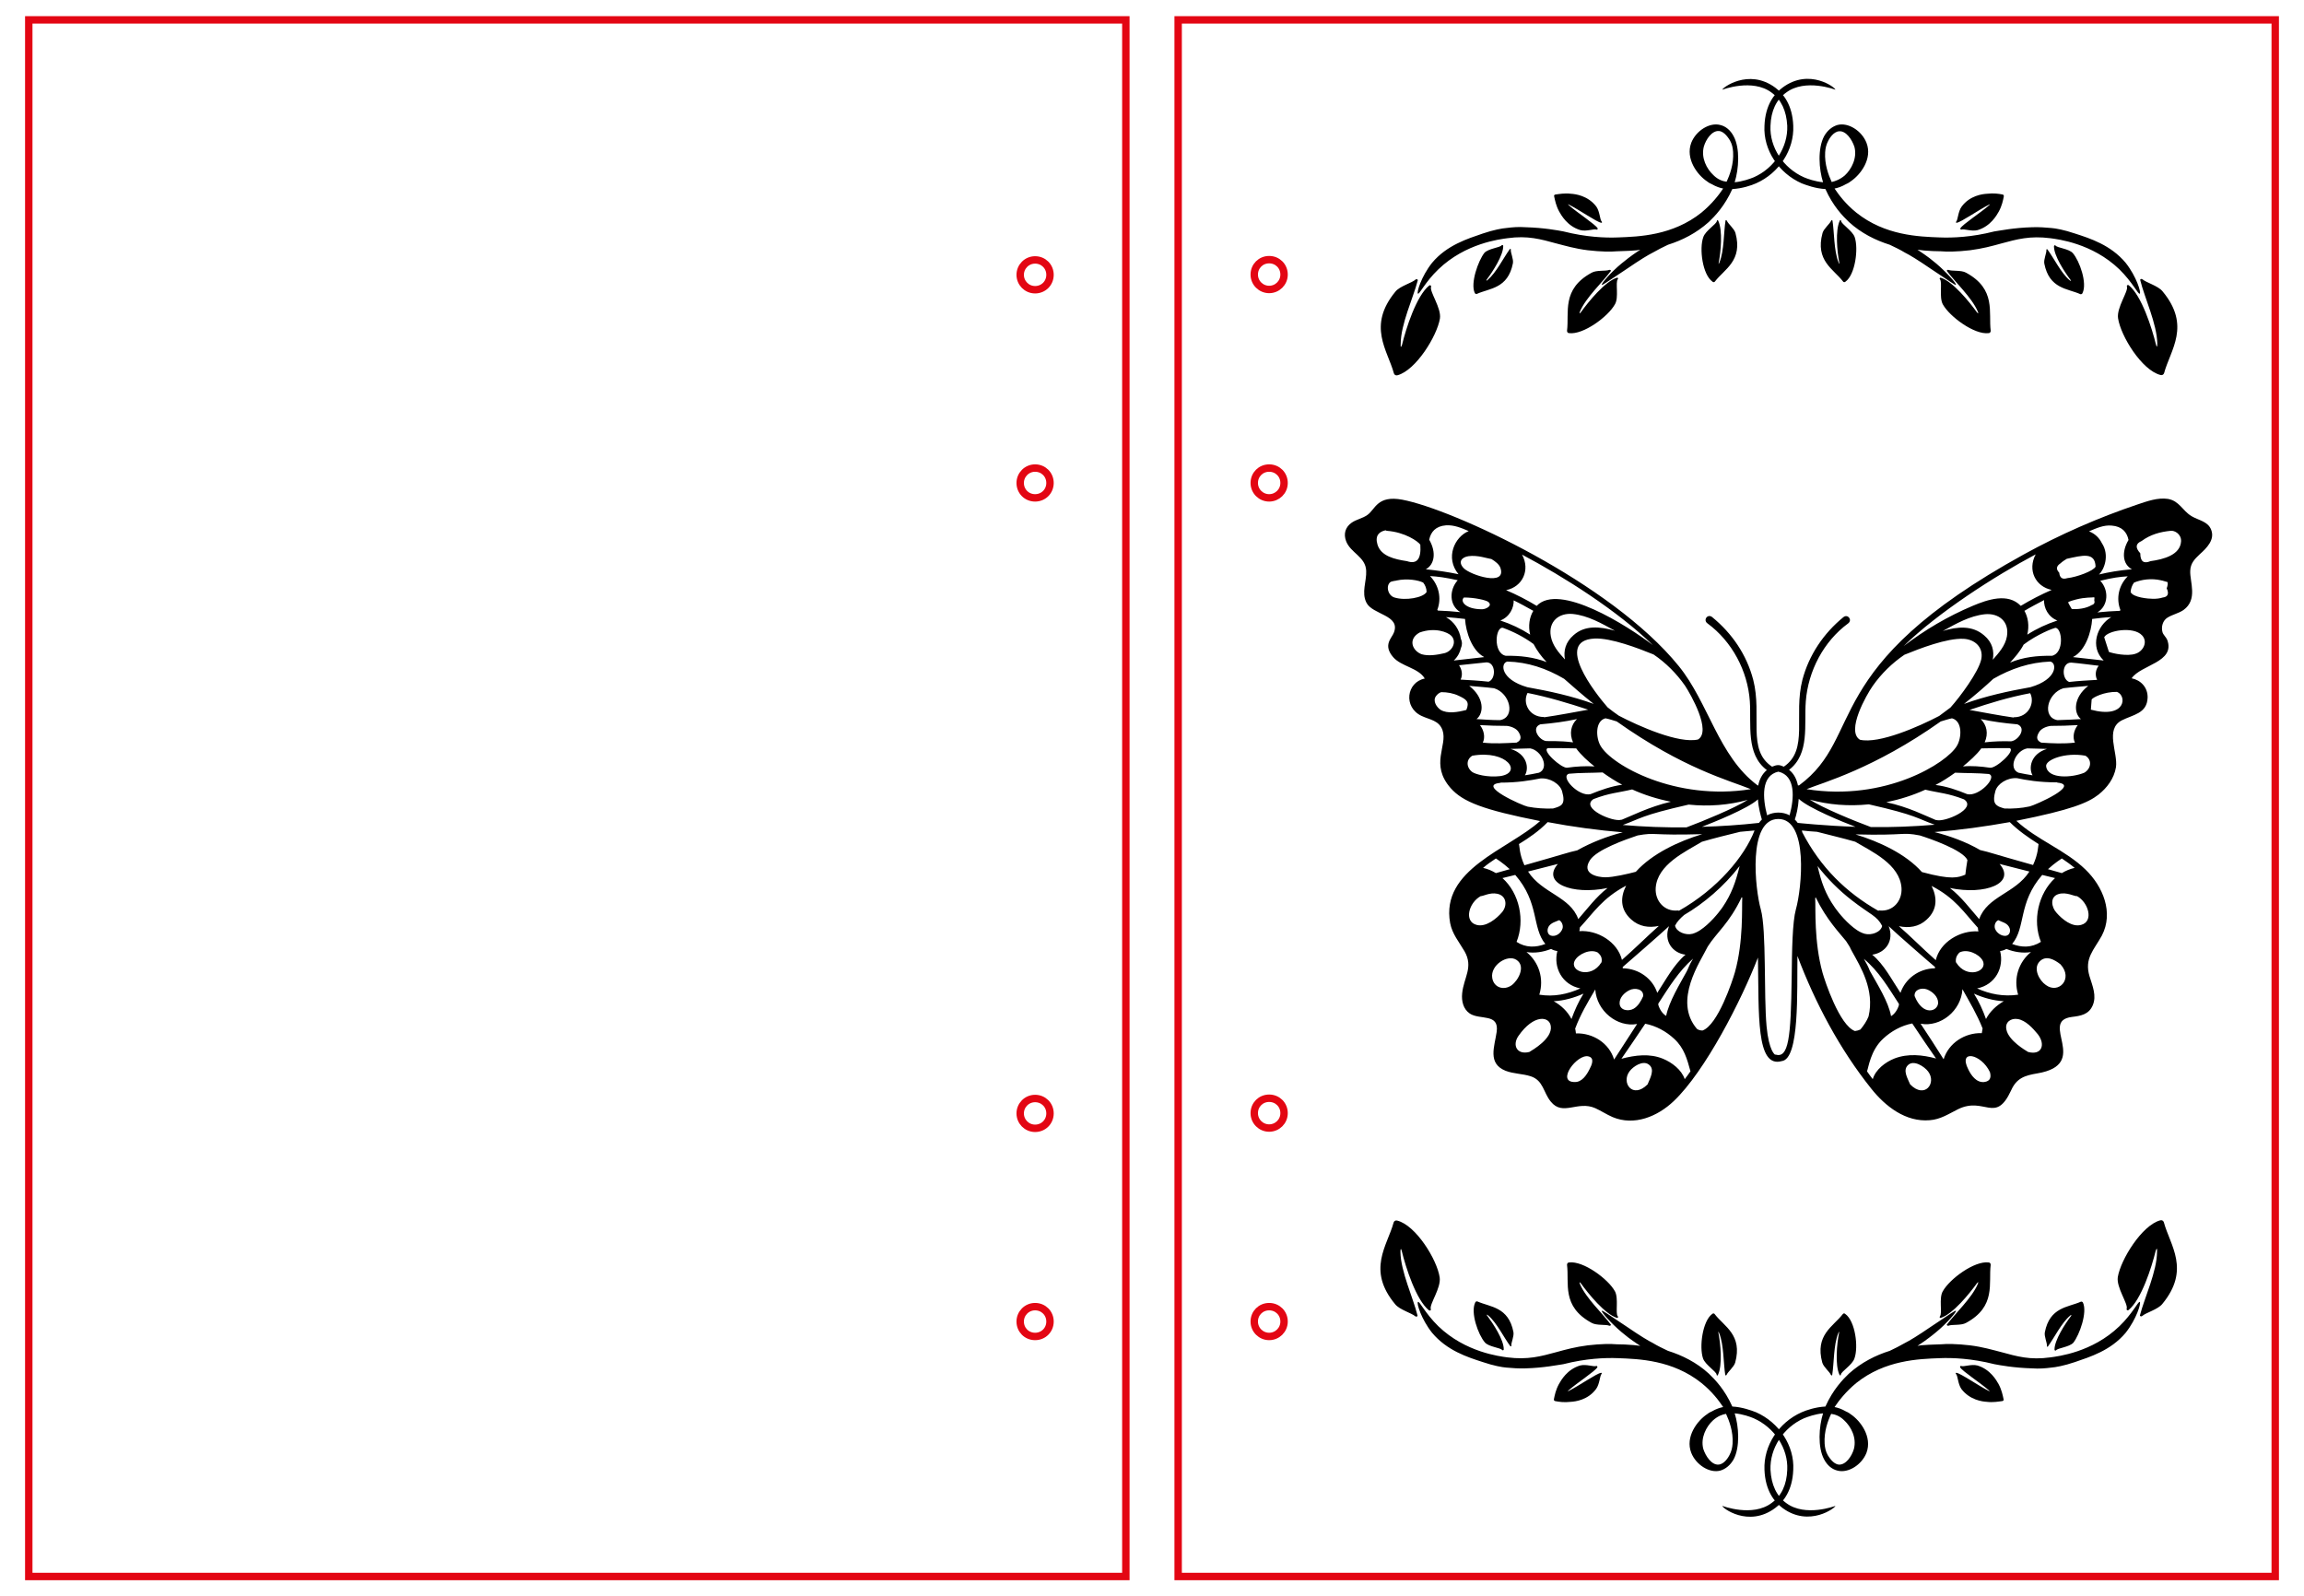
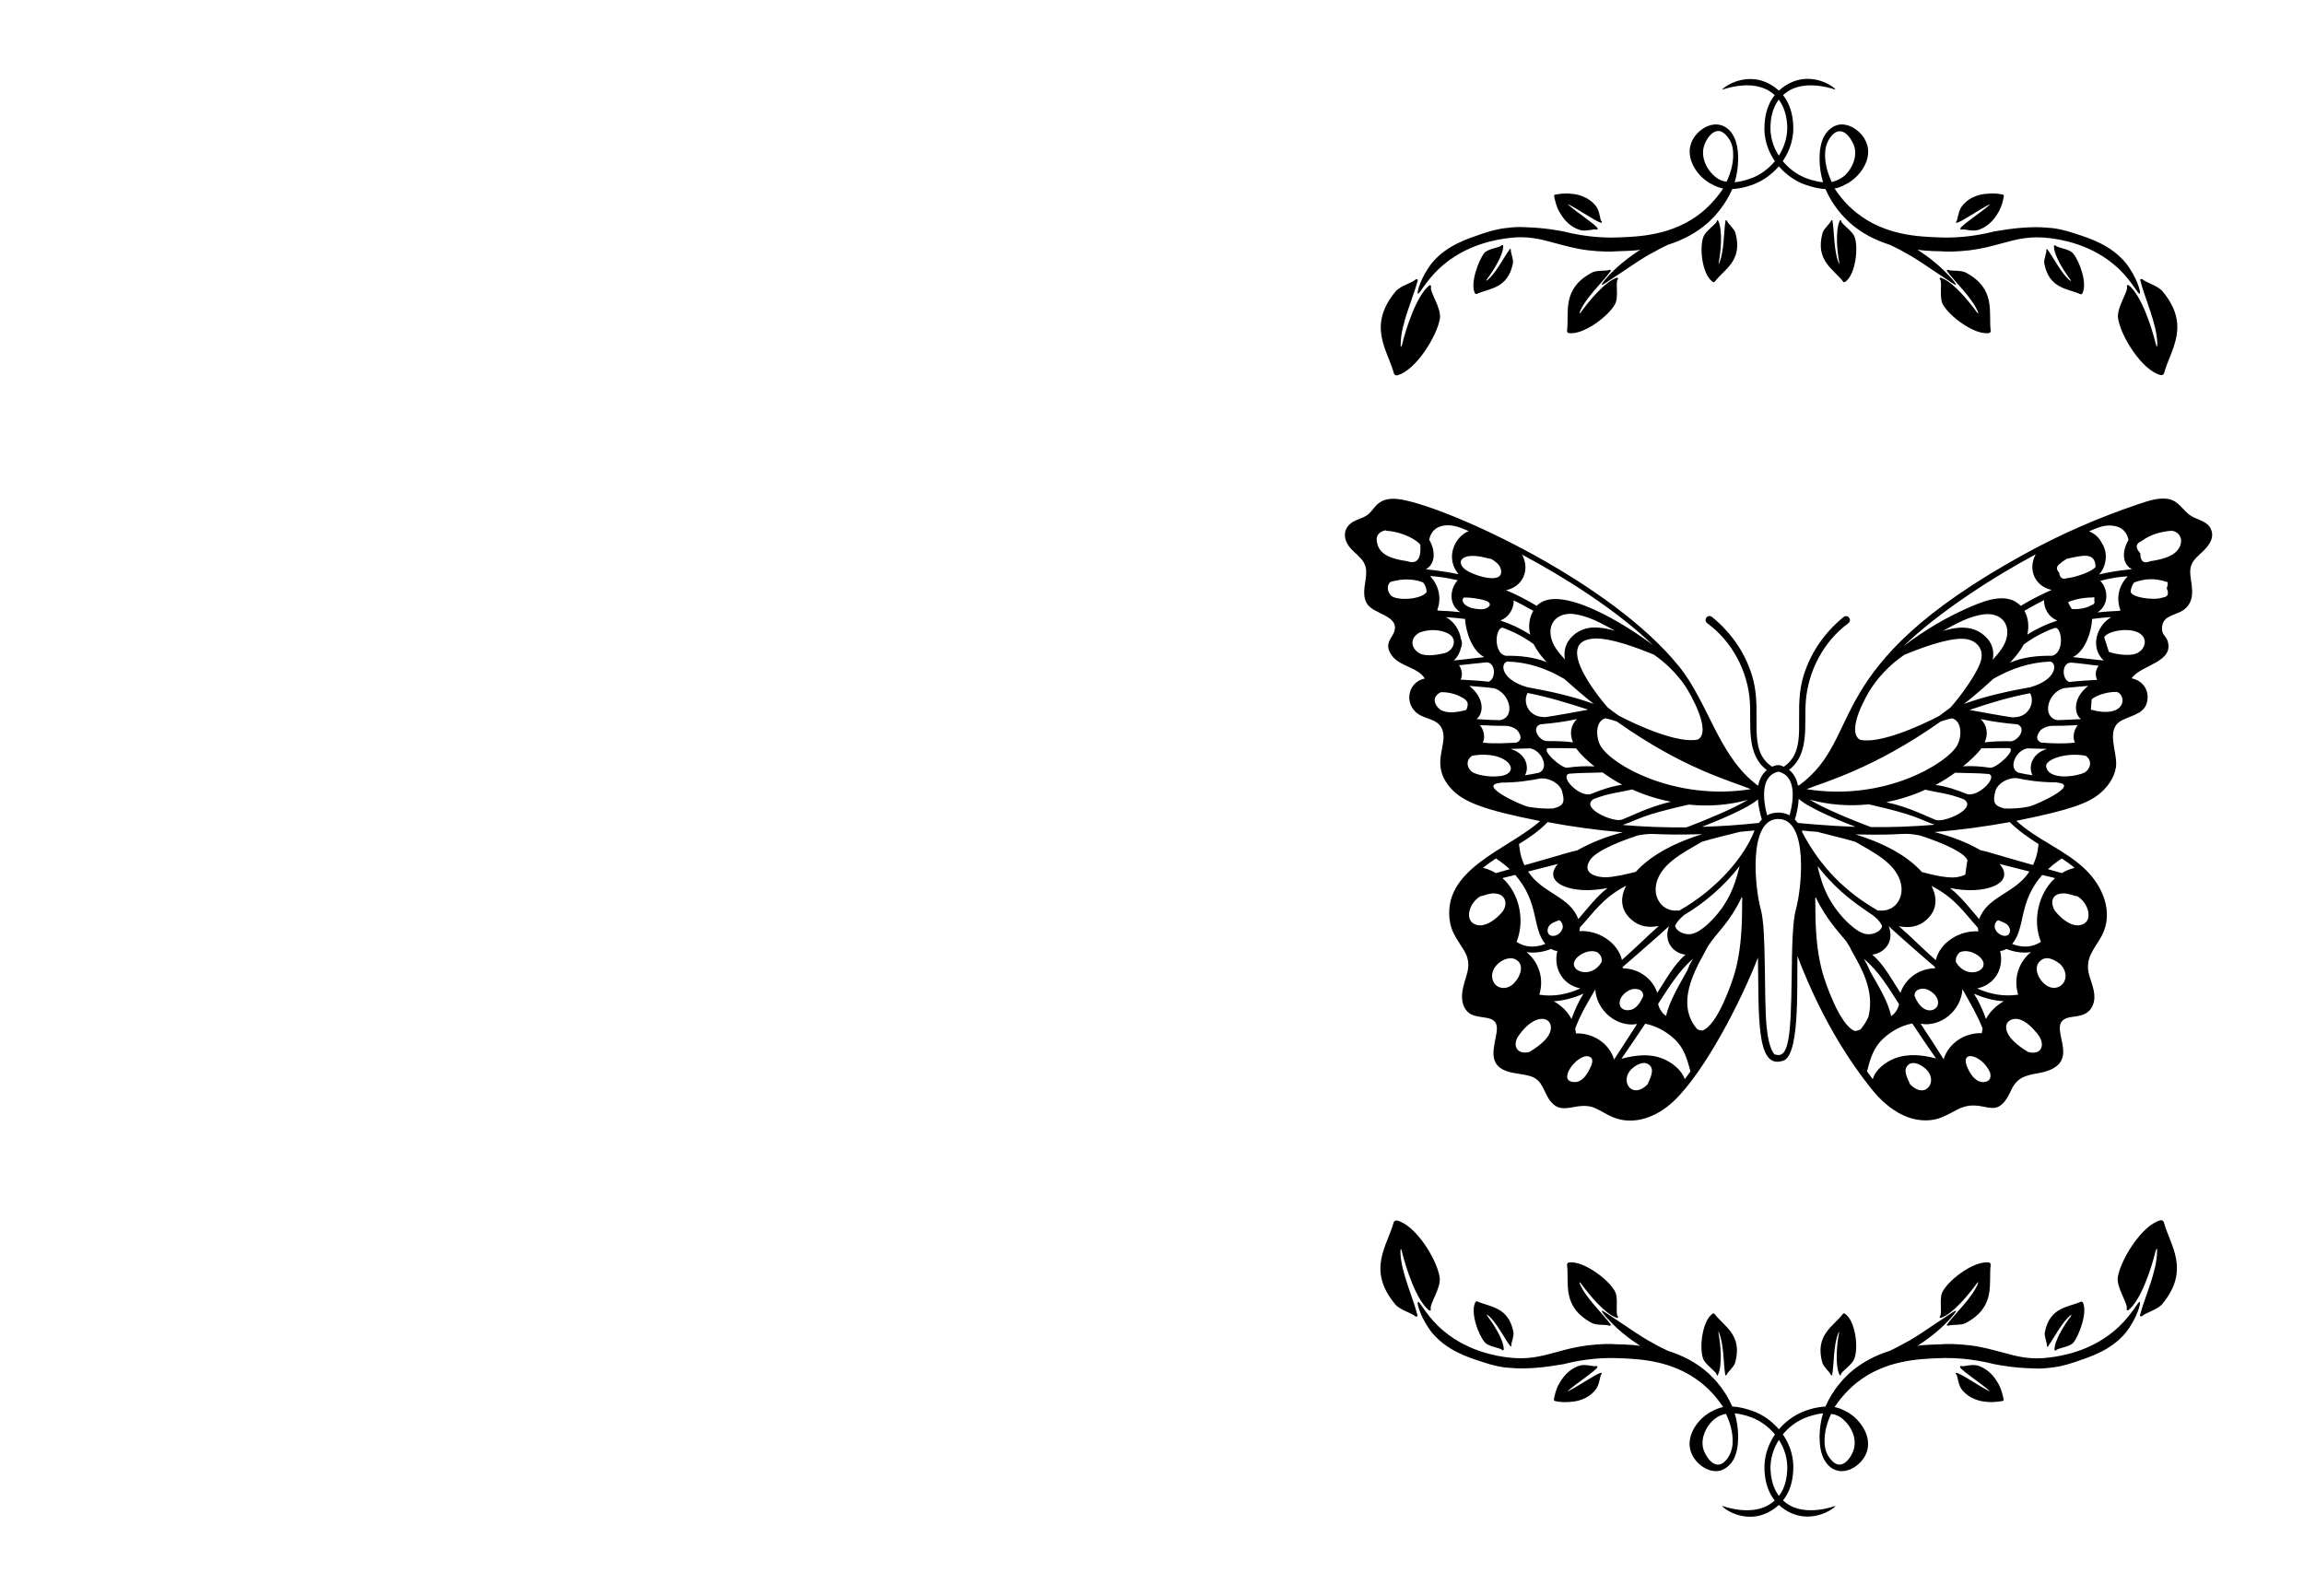
<svg xmlns="http://www.w3.org/2000/svg" version="1.1" id="Слой_1" x="0px" y="0px" viewBox="0 0 881 610.5" style="enable-background:new 0 0 881 610.5;" xml:space="preserve">
  <style type="text/css">
	.st0{fill:none;stroke:#E30613;stroke-width:2.835;stroke-miterlimit:10;}
</style>
-   <path class="st0" d="M11,7.6v595.3h419.5V7.6H11z M390.1,505.4c0-3.1,2.5-5.7,5.7-5.7s5.7,2.5,5.7,5.7s-2.5,5.7-5.7,5.7  C392.6,511.1,390.1,508.6,390.1,505.4z M390.1,425.8c0-3.1,2.5-5.7,5.7-5.7s5.7,2.5,5.7,5.7s-2.5,5.7-5.7,5.7  S390.1,428.9,390.1,425.8z M390.1,184.7c0-3.1,2.5-5.7,5.7-5.7s5.7,2.5,5.7,5.7s-2.5,5.7-5.7,5.7  C392.6,190.4,390.1,187.9,390.1,184.7z M390.1,105.1c0-3.1,2.5-5.7,5.7-5.7s5.7,2.5,5.7,5.7s-2.5,5.7-5.7,5.7  S390.1,108.2,390.1,105.1z" />
-   <path class="st0" d="M450.5,7.6v595.3h419.5V7.6H450.5z M485.3,511.1c-3.1,0-5.7-2.5-5.7-5.7s2.5-5.7,5.7-5.7s5.7,2.5,5.7,5.7  S488.4,511.1,485.3,511.1z M485.3,431.4c-3.1,0-5.7-2.5-5.7-5.7s2.5-5.7,5.7-5.7s5.7,2.5,5.7,5.7S488.4,431.4,485.3,431.4z   M485.3,190.4c-3.1,0-5.7-2.5-5.7-5.7s2.5-5.7,5.7-5.7s5.7,2.5,5.7,5.7S488.4,190.4,485.3,190.4z M485.3,110.7  c-3.1,0-5.7-2.5-5.7-5.7s2.5-5.7,5.7-5.7s5.7,2.5,5.7,5.7S488.4,110.7,485.3,110.7z" />
  <path d="M845.5,202.6c-1.2-3.2-4.8-3.6-7.5-5.2c-3.5-2.1-4.6-5.8-9-6.6c-3.9-0.6-8,0.9-11.6,2.1c-14.9,5-29.7,11.5-43.5,19.1  c-79,43.5-60.4,69.4-85.9,88.3c-0.2,0-0.3,0.1-0.5,0.1c-0.5-2.4-1.5-4.5-3.4-6c8-6.1,5.7-17.3,6.4-26.2c0.9-11.6,6.8-22.9,16.2-29.8  c1.7-1.3-0.1-3.7-1.8-2.4c-7.6,6.2-13.2,14.5-15.7,24c-3.5,13.6,2.5,26.7-7.1,33.2c-1.8-0.8-2.5-0.8-4.5,0  c-9.7-6.4-3.7-19.6-7.2-33.2c-2.5-9.6-8.1-17.8-15.7-24c-1.7-1.4-3.6,1.1-1.8,2.4c9.4,6.9,15.4,18.2,16.2,29.8  c0.6,8.9-1.6,20.2,6.5,26.3c-1.8,1.5-2.8,3.5-3.3,5.9c-0.1,0-0.2,0-0.3-0.1c-14.9-11.1-18.7-31.6-30.1-45.6  c-26-32.1-86.5-60-105.7-63.6c-9.6-1.8-10.3,3.7-13.3,5.8c-1.9,1.4-4.3,1.7-6.2,3.1c-2.3,1.7-3,4.2-2,6.9c1.7,4.6,7.5,6,7.7,11.4  c0.2,4-1.9,8.3,0.1,12.2c2.3,4.6,13.1,4.7,10.5,11.4c-0.8,2.2-4.3,4.7-0.3,9.4c3.1,3.6,9.7,4.1,12.1,8.2c-7,1.4-8.3,11-1.2,14.3  c3.2,1.5,6.7,1.7,8,5.5c2,5.9-4.9,13,3.1,22.1c4.7,5.3,12.5,8.3,34.2,12.6c-12.3,11-38.1,18.4-34.4,39c0.8,4.2,3.4,7.2,5.5,10.8  c3.5,6.1-0.3,10-0.9,16.1c-0.3,2.9,0.4,6,2.9,7.7c3.9,2.6,11.3-0.2,10.3,7c-0.8,5.6-3.6,12.1,3.4,14.9c3.1,1.2,6.5,1.1,9.6,2.1  c4.9,1.6,4.8,6.2,7.7,9.7c4.6,5.7,10.2-0.5,17,2.5c2.2,1,4.3,2.4,6.6,3.4c8.3,3.5,17.2-0.2,23.4-6.1c12.1-11.5,25.9-38.6,32.2-54.9  c0.4,21.6-0.8,42.4,9.1,39.6c6.9-0.8,5.8-27,6-40.2c6.8,18,16.2,35.7,28.2,50.7c5.4,6.8,13.2,12.9,22.4,12.1  c4.1-0.3,7.2-2.4,10.8-4.2c10.2-5,14.3,5.8,20.3-7.2c2.1-4.7,5.2-5.7,10-6.5c20.8-3.5,0.3-20,13.3-21.6c3.3-0.4,6.4-0.9,7.9-4.4  c1.6-3.7-0.1-7.5-1.2-11.1c-2.1-6.9,1.7-10.1,4.7-15.6c4.6-8.8,0.4-18.8-6.2-25.2c-7.8-7.6-18.5-11.3-26.5-18.7  c21.1-4.2,27.4-6.9,31.4-10c3.3-2.6,6-6.2,6.7-10.5c0.8-5.6-4.3-14.5,2.2-17.9c4.3-2.2,9.7-2.6,9.9-8.7c0.1-3.9-2.6-6.7-6.1-7.4  c3.5-5.2,16.8-6.1,13.6-14.7c-0.4-1-1.5-1.9-1.8-2.9c-0.6-2.1,0.1-4.5,1.9-5.6c1.9-1.2,4.2-1.6,6.1-2.9c5.6-4,2.4-10.8,2.6-15  c0.1-2.9,1.7-4.5,3.6-6.3C843.8,209.6,847,206.4,845.5,202.6z M716.1,262.3c3.3-4.7,7.4-8.7,12.1-11.9c5.9-2.4,16.2-6.4,22.6-6.1  c4.3,0.2,7.7,3.2,6.8,7.8c-1,4.8-8.1,14.4-11.8,18.5c-1.4,1.1-2.9,2.1-4.3,3.2c-7.6,4-23,10.8-30.3,9.1  C705.8,279.6,713.7,265.7,716.1,262.3z M826.2,221.9c0.2,0.1,0.4,0.1,0.5,0.1c0.7,0.2,1.4,0.4,2.1,0.6c0.2,0.5,0.1,1.3-0.3,2.4  c1,2.1,0.4,3.3-1.5,3.5c-1.2,0.4-2.5,0.5-3.7,0.5c-1.8,0-7.7-0.5-8.6-2.6c0.1-1.3,0.5-2.5,1.3-3.6  C818.9,221.6,822.6,221.1,826.2,221.9z M830,203c1.5-0.2,4.1,1.2,4,4c-0.3,5.2-6.6,6.9-11.7,7.6c-2.6,1.1-3.9,0.1-3.9-3  c-2-2.2-1.8-3.7,0.5-4.7C822.3,204.4,826,203.4,830,203z M815.2,217.7c-4.8,0.4-8.8,1.1-12.6,2c1.9-1.7,4.2-7.3,1.1-12  c-1-2-2.6-3.6-4.9-4.5c2.8-1.2,5.6-2.5,8.7-2.2c3.9,0.3,5.8,2.5,6.4,5.5C811.2,211,811.6,215.8,815.2,217.7z M787.4,219  c-1.3-1.3-1.1-2.5,0.4-3.5c1-0.9,1.7-1.3,2.5-1.8c6-1.3,10.8-2.7,11,3c-0.7,1.6-7.1,4-10.8,4.4C788.6,221.7,787.6,221,787.4,219z   M813.6,220.4c-3.5,3.5-4.5,8.5-2.8,12.9c-0.1,0.1-0.1,0.2-0.2,0.3c-2.9,0.1-5.8,0.3-8.6,0.6c4.3-2.6,4.4-8.6,1.1-12.1  C808,220.9,810.5,220.6,813.6,220.4z M806.4,249.3c-0.6-1.9-1.2-3.7-1.8-5.6c1.3-2.6,11.2-4.3,14.5-0.7c2.3,2.5,0.4,6.1-2.5,7  C813.5,251.1,807.9,249.9,806.4,249.3z M804.4,252.6c-3.9-0.4-7.8-0.9-11.7-1.3c0,0,0-0.1,0.1-0.1c4.6-2.4,6.9-9.5,7.2-14.5  c2.4-0.3,4.9-0.6,7.3-0.7C801.8,239.2,799,247.4,804.4,252.6z M799.5,271.4c0.1-1.3,0.2-2.6,0.3-3.9c0.5-0.8,4.8-3,9.7-2.9  C813.4,266.1,812.9,275,799.5,271.4z M752.2,303.7c-3.9-1.6-7.9-3-12.1-3.5c2.5-1.3,5-2.9,7.5-4.7c4.3,0.2,8.6,0.1,12.9,0.5  C764,297.1,756.7,304.8,752.2,303.7z M784,253c2.6,0.5,2.8,6.8-7.6,9.8c-8.4,1.5-17.2,3.4-25.4,6.4c4.2-3.3,8.1-6.7,11.2-9.6  C769,255.7,776.1,253.3,784,253z M769,283.5c-3.4-0.1-6.7,0-10.1,0.4c1.5-3.4,0.8-6.6-1.5-8.9c4.6,1,9.3,1.6,14,2  C775,278.4,771.9,283.1,769,283.5z M776.3,265.1c1.9,3.7-0.6,9.2-6.2,9.2c-0.1,0-0.1,0-0.2,0.1c-5.6-0.8-11.2-1.9-16.8-2.9  C760.7,268.9,768.3,266.6,776.3,265.1z M759,234.9c5.3-0.5,9.4,2.8,8.4,8.5c-0.6,3.5-3.1,6.3-5.4,8.9c0.6-3.3-0.1-6.6-3.3-9.3  c-4.5-3.9-10.2-3.4-15.8-1.7C748,238.5,753.2,235.5,759,234.9z M750.6,293.1c2.3-1.9,5.3-4.5,7-6.9c3.6-0.1,7.2-0.1,10.8-0.1  c2.6,0.8-5.2,7.9-7.5,7.5C757.5,293.1,754,292.8,750.6,293.1z M771.8,295.5c-4-1.7-1.1-8.5,3.4-9.3c2.5,0.1,5,0.1,7.5,0.2  c-6.4,2-7,7.5-5.5,10.1C775.1,296.2,773.8,295.9,771.8,295.5z M782.4,293.1c-0.4-2.5,7.2-5.5,15-4.1c2.6,1.5,2.3,4.9-0.4,6.5  C792.5,297.4,783.1,298.1,782.4,293.1z M780.5,284c-2.1-1-1.7-2.5-0.8-4c0.8-1.4,2.8-2.2,4.5-2.4c3.4,0,6.9-0.1,10.3-0.3  c-1.5,1.9-2.1,4.6-1.1,6.7C789.1,284.5,784.8,284.3,780.5,284z M795.7,275c-3,0.2-6,0.3-9,0.4c-6-1.1-3.9-10.3,2.3-12.2  c3.2-0.4,6.4-0.6,9.5-0.9C792.7,266.8,792.9,272.8,795.7,275z M790.8,230.4c0.1-0.4,2.6-1,2.9-1.1c3.8-1,6.3-0.7,7.1-0.9  c0.1,0.3,0.1,0.6,0,1.1c0.3,1,0,1.6-1,1.9c-2.1,1.3-5.3,1.7-7.6,1.5C791.7,232.1,791.2,231.2,790.8,230.4z M785.9,240.1  c2.7,0,3.5,9.7-1.3,10.7c-5.6-0.1-11,0.5-16,2.6c1.9-2.1,3.8-4.2,5.2-6.9C779.1,242.5,785,240.3,785.9,240.1z M742.1,275.9  c1.4-0.4,2.8-0.9,4.3-1.2c4.1,1.1,3.7,7.5,1.9,10.5c-3.8,6.6-27.4,21.4-57.5,16.6C696.9,299.3,716.4,294.1,742.1,275.9z M736.2,302  c5.5,1.3,8.6,1.3,14.8,3.7c5.2,3.5-7.5,8.9-10.6,7.9c-0.1,0-0.2,0-0.2,0c-3.7-1.5-10.4-5-18.9-6.8  C726.6,305.7,731.6,304.1,736.2,302z M766.5,309.2c-0.7-0.2-1.4-0.4-2.1-0.7c-1.5-0.8-2.6-1.7-1.4-6c0.8-2.8,4.6-5.2,8.3-4.9  c3.3,0.7,8.2,1.6,15.3,1.6c0,0,0,0.1,0.1,0.1c9,0.9-8.5,8.6-10.6,9.1C772.9,309.1,769.7,309.3,766.5,309.2z M801.9,260  c-3.6,0.2-7.2,0.4-10.7,0.8c-2.9-1.1-2.9-7.5,0.8-7.4c3.5,0.3,7,0.8,10.5,1.2C801.3,256.1,801,258.2,801.9,260z M786.7,237.3  c-4,1.3-7.9,3.1-11.5,5.4c0.8-3.4,0.3-6.6-1.1-9.1c2.5-1.5,5-2.8,7.5-4.1C781.5,232.4,783.1,235.9,786.7,237.3z M687.8,305.5  c3.8,3.6,17.2,9,21.7,10.7c-11.7-0.4-22.1-1.5-22.1-1.5c-0.3-0.4-0.5-0.7-1.1-1.3C686.8,312,687.6,308.9,687.8,305.5z M734.1,319.5  c3.9,1.2,16.5,5.6,18.2,9.4c-0.3,1.9-0.6,3.7-0.8,5.6c-2.8,1.1-5.1,2.1-16.6-1c-6.2-7-16.5-11.7-25.4-14.4  C729.3,319.6,726.8,318.1,734.1,319.5z M756.3,354.8c0,0.4,0.1,0.9,0.2,1.4c-7-0.5-14.7,4.1-16.3,11c-4.9-4.3-9.6-9.1-14.1-13  c3.8,0.8,7.6,0.3,10.6-2.5c4.3-3.9,4-8.6,1.9-12.9C747.7,343.5,751,349,756.3,354.8z M689,317.6c1.9,0.2,3.8,0.4,5.8,0.5  c4.9,1.3,9.8,2.4,14.6,3.8c6.2,3.7,17.1,8.6,17.7,17.7c0.3,5-3.3,9.1-8.4,8.6c-0.2,0-0.3,0-0.5,0.1c-12.3-7-22.1-16.6-29.1-30.1  C689.1,318,689.1,317.8,689,317.6z M739.9,369.8c0,0.2,0,0.4,0,0.5c-6.3,0.1-11.4,4.1-13.2,9.4c-3.2-4.8-6.3-10.9-10.8-14.6  c5-0.7,8.5-5.2,6.3-10.9C724.4,356.4,739.1,369.2,739.9,369.8z M758.7,413.8c-3,0.3-5-2.6-6.1-4.9c-3.9-7.7,5-5.9,8.3,1.1  C761.4,411.8,761.2,413.5,758.7,413.8z M775.5,402.3c-0.8-0.5-7.5-4.3-8.3-8.6c-0.6-2.8,1.7-4.4,4.3-4c3.1,0.5,5.8,3.5,7.7,5.8  C782.3,399.5,780.7,403.7,775.5,402.3z M779.9,367.7c2.4-2.5,5.6-0.8,8,1.1c5,5.5-0.7,11.5-5.6,7.9  C779.8,375,777.3,370.4,779.9,367.7z M787.2,341.9c3-0.9,6.2,1,7,0.8c4.4,2.4,6.5,9.7,1.6,11c-3.5,1-7.3-2.2-9.4-4.6  C784.4,347,783.7,342.9,787.2,341.9z M759.4,389.7c-1.2-3.4-2.7-6.7-4.6-9.7c3.6,1.6,7.5,2.7,11.4,2.9  C763.4,384.5,760.9,386.8,759.4,389.7z M719.7,354.1c-0.5,2.4-4.1,3.7-6.7,3c-2.1-0.6-3.9-2-5.5-3.4c-3.6-3.2-6-6.8-6-6.8  c-3.5-5-5.1-9.6-6.5-15.7c3.8,4.9,8.2,9.3,13.1,13.1C715.3,349.9,717.7,350.2,719.7,354.1z M732.1,380.9c-0.2-2.5,2.7-3.3,4.8-2.5  c2,0.8,4.2,2.7,4.2,5.1C741,386.9,735.2,388.7,732.1,380.9z M758.1,367.3c2.3,4.2-6.1,7.3-10.1,0.8c0,0-0.1-0.1-0.1-0.1  c-0.2-1.7,0.4-2.7,1.3-3.7C752.1,362.7,756.7,364.8,758.1,367.3z M762.8,355c-0.3-1.2,0.2-2.6,1.3-3.1c1.4,0.7,3.1,1,4,2.4  c0.9,1.3,0.6,3.4-1.2,3.6C765.1,358,763.3,356.6,762.8,355z M726.1,383.9c0,0.2,0,0.3,0,0.5c-0.5,1.7-1.6,3.4-3,4.2  c-1-5.5-5.2-12.1-8.1-17.3c-0.6-1.6-1.4-3.1-2.3-4.6C718.4,371.4,722,377.6,726.1,383.9z M694.3,343.2c4.1,8.5,9.2,13.7,11.6,16.7  c2.4,3.7,1,1.7,2.3,4c3.2,5.8,8.7,14.6,6.3,24.8c-0.7,1.8-1.8,3.4-3.1,5c-0.6,0.3-1.3,0.5-2.1,0.6c-5.9-2.1-11.5-19.1-12.4-22.3  c-3.3-11.9-2.6-24.7-2.8-28.5C694.2,343.3,694.2,343.2,694.3,343.2z M750.4,378.3c2.8,5,5.6,9.7,7.7,15c-0.1,0.6-0.2,1.2-0.3,1.8  c-6.5-0.2-12.7,3.8-14.6,10c-2.9-4.6-5.8-9.1-8.8-13.6C742,392.9,749.9,386.6,750.4,378.3z M730.4,414.7c-0.9-2.2-2.9-5.3-0.9-7.3  c2.2-2.3,6.4,0.5,7.8,2.4C740.6,414.2,736,420.4,730.4,414.7z M771.7,380.4c-5.6,0.8-10.8-0.2-15.7-2.4c7-1.4,10.4-8,8.8-14.3  c0.9-0.1,1.7-0.4,2.4-0.8c3,1.2,6.3,1.7,9.4,1.2C771.9,367.9,769.8,374.2,771.7,380.4z M720.1,397.2c3-2.8,6.9-5,11.1-5.8  c3,4.5,6,9,9.1,13.4c-5.2-1.4-10.7-2-15.9,0c-3.5,1.4-7.2,4.2-8.3,7.9c-0.8-1-1.5-2-2.2-3C714.5,408.3,715.2,401.7,720.1,397.2z   M780.4,360.2c-3.6,2.3-7.4,2.2-11,0.8c5.3-6.3,2.2-15.7,11.5-26.4c1.5,0.4,3.2,0.8,4.9,1.2C779.4,341.7,777.1,352,780.4,360.2z   M756.8,351.5c-3.4-3.9-6.9-8.6-11.2-11.9c13.5,2.8,25.4-1.8,19-9.2c3.8,1,7.6,1.9,11.4,2.9C770.6,341.7,759.9,342.7,756.8,351.5z   M715.4,316.3c-6.7-2.5-18.2-7.2-23.4-10.5c7.2,2,14.9,2.6,22.6,1.8c18.5,4.2,18.4,5.4,25.2,7.8  C731.6,316.1,723.5,316.4,715.4,316.3z M778.4,212c-3.2,6-0.1,12.3,6.1,13.6c-4.1,1.8-8,3.8-11.8,6.1c-4.9-5.1-12.7-2.4-18.4,0  c-9.5,4-18.3,9.2-26.4,15.4C741,234.3,762.6,220.4,778.4,212z M680,295.1c6.7,1.5,6.1,10.2,4.3,16.7c-2.6-1.4-6-1.4-8.6,0  C674,305.3,673.3,296.6,680,295.1z M666.2,343.3c-0.2,3.8,0.5,16.7-2.8,28.5c-0.9,3.2-6.5,20.2-12.4,22.3c-0.8,0-1.5-0.2-2.1-0.6  c-9.3-10.8,1.4-25.9,4.1-31.5c3.4-5.4,8.2-8.8,13-18.9C666.1,343.2,666.2,343.3,666.2,343.3z M630,414.7c-5.7,5.7-10.2-0.6-6.9-5  c1.4-1.9,5-4.2,7.2-2.7C633.1,408.8,630.9,412.4,630,414.7z M621.8,338.7c-2.2,4.3-2.4,9,1.9,12.9c3.1,2.8,6.8,3.3,10.6,2.5  c-4.5,4-9.2,8.7-14.1,13c-1.7-6.9-9.3-11.5-16.3-11c0.1-0.5,0.2-0.9,0.2-1.4C609.4,349,612.7,343.5,621.8,338.7z M650.9,319  c-8.9,2.7-19.1,7.4-25.4,14.4c-3,0.8-8.6,2.1-11.6,2.1c-2.9,0-9.4-1.2-5.9-6.6c2.6-4,13.7-7.9,18.2-9.4  C633.4,318.2,630.9,319.6,650.9,319z M665.2,331.2c-1.5,6.1-3.1,10.7-6.5,15.7c0,0-2.4,3.6-6,6.8c-1.6,1.4-3.4,2.8-5.5,3.4  c-2.6,0.7-6.2-0.7-6.7-3.1c0.8-1.6,2.1-2.9,3.5-4.1C651.5,345.5,659.2,339,665.2,331.2z M638.2,354.2c-2.2,5.7,1.4,10.3,6.3,10.9  c-4.5,3.8-7.7,9.9-10.8,14.6c-1.7-5.3-6.9-9.3-13.2-9.4c0-0.2,0-0.4,0-0.5C621.2,369.2,635.7,356.6,638.2,354.2z M624.6,385.8  c-2,1.1-5.3,0.6-5.3-2.2c0-2.2,1.9-4,3.7-4.9c2.1-1.1,5.6-0.5,5.3,2.3C627.5,382.8,626.4,384.8,624.6,385.8z M612.4,368  c0,0-0.1,0.1-0.1,0.1c-3.9,6.4-12.4,3.4-10.1-0.8c1.3-2.4,5.9-4.6,8.8-3C612.1,365.3,612.7,366.3,612.4,368z M592.2,354.3  c0.9-1.4,2.6-1.8,4-2.4c1,0.5,1.6,2,1.3,3.1c-0.5,1.7-2.2,3.1-4,2.9C591.6,357.7,591.4,355.6,592.2,354.3z M637.1,388.5  c-1.4-0.8-2.5-2.5-3-4.2c0-0.2,0-0.3,0-0.5c4.1-6.3,7.8-12.4,13.3-17.2c-1.6,2.6-1.9,4-2.5,5C642.4,376.2,638.2,383,637.1,388.5z   M593.1,362.9c0.7,0.4,1.5,0.7,2.4,0.8c-1.6,6.3,1.8,12.9,8.8,14.3c-4.9,2.2-10.1,3.3-15.7,2.4c1.9-6.2-0.2-12.5-4.9-16.3  C586.8,364.6,590.1,364.1,593.1,362.9z M566.2,342.7c0.8,0.1,3.5-1.5,6.3-0.9c3.5,0.7,4,4.4,1.9,7c-2.1,2.5-6.2,5.9-9.8,4.9  C559.7,352.4,561.6,345.2,566.2,342.7z M584.8,402.3c-4.8,1.2-6.6-2.6-4.2-6.1c5.9-8.5,12-7.6,12.4-3.7  C593.6,397.2,586.1,401.5,584.8,402.3z M579.9,367.1c3.6,2.4,0.7,7.8-1.9,9.7c-3,2.1-6.8,0.9-7.4-2.8  C569.8,369.1,576.5,364.8,579.9,367.1z M607.4,404c2.5,0.6,1.2,3.4,0.4,4.9c-1.1,2.2-2.9,5-5.7,4.9  C594.9,413.8,603.1,402.9,607.4,404z M594.1,382.9c3.9-0.2,7.8-1.3,11.4-2.9c-1.9,3-3.4,6.4-4.6,9.7  C599.4,386.8,597,384.5,594.1,382.9z M642,348.3c-0.1-0.1-0.3-0.1-0.5-0.1c-5,0.5-8.7-3.6-8.4-8.6c0.6-9,11.4-13.9,17.7-17.7  c4.8-1.4,9.7-2.6,14.6-3.8c1.8-0.2,3.7-0.3,5.5-0.5C667.1,327.5,656.7,340,642,348.3z M672.6,314.7c-7.2,0.8-14.5,1.3-21.8,1.5  c4.1-1.6,17.5-6.9,21.4-10.5c0.2,3.3,1.1,6.3,1.5,7.7C673.1,314,672.9,314.3,672.6,314.7z M584.2,308.5c-2.1-0.4-19.6-8.2-10.6-9.1  c0.1,0,0.1,0,0.1-0.1c6.6,0,11.2-0.8,15.3-1.6c3.7-0.3,7.5,2.1,8.3,4.9c1.5,5.2-0.3,5.7-3.5,6.6  C590.6,309.3,587.4,309.1,584.2,308.5z M612,285.2c-1.8-3.1-2.1-9.5,1.9-10.5c1.5,0.3,3,0.8,4.3,1.2c25.4,18,42.9,22.5,51.3,25.9  C640.6,306.4,616.2,292.6,612,285.2z M608.2,303.7c-4.5,1.1-11.8-6.6-8.3-7.8c4.3-0.4,8.6-0.3,12.9-0.5c2.5,1.8,5,3.4,7.5,4.7  C616.1,300.7,612.1,302.1,608.2,303.7z M583.1,296.5c1.6-2.6,1-8.1-5.5-10.1c2.5-0.1,5-0.1,7.5-0.2c4.5,0.8,7.4,7.6,3.4,9.3  C586.5,295.9,585.2,296.2,583.1,296.5z M549.1,266.2c0.6-0.8,1.3-1.3,2-1.5c2.3,0,4.6,0.4,6.7,1.4c3,1.4,4.2,2.3,2.9,5.4  c-3.4,0.9-7.2,1.5-9.8,0C549.4,270.5,547.7,268.1,549.1,266.2z M555.9,252.6c1.5-1.4,2.4-3.2,2.7-4.7c0.5-1.1,0.6-2.3,0-3.6  c-0.5-3.4-2.6-6.6-5.7-8.3c2.5,0.2,4.9,0.4,7.3,0.7c0.3,5.1,2.7,12.1,7.2,14.5c0,0,0,0.1,0.1,0.1  C563.7,251.7,559.8,252.2,555.9,252.6z M542.8,241.9c5.8-2.1,10.8-0.2,12.2,1.3c2.2,2.4,0.2,5.9-2.7,6.6c-2.6,0.6-6,1.2-8.7,0.4  C540.1,248.9,538.2,244.5,542.8,241.9z M569.1,230.2c1.8,1.5-1,2.8-2.4,2.8c-6.5,0-8.5-3.2-6.9-4.5  C563.8,228.5,568.3,229.5,569.1,230.2z M598.1,259.6c3.9,3.4,6.3,5.6,11.3,9.6c-8.2-3-17-4.9-25.4-6.4c-10.4-3-10.3-9.3-7.6-9.8  C584.2,253.2,591.3,255.6,598.1,259.6z M591.3,283.4c-2.7-0.2-6-5-2.3-6.4c4.7-0.4,9.4-1,14-2c-2.3,2.2-3,5.5-1.5,8.9  C596.1,283.2,592.1,283.5,591.3,283.4z M607.3,271.4c-5.6,1-11.2,2.1-16.8,2.9c0,0-0.1-0.1-0.2-0.1c-5.6,0-8.2-5.4-6.2-9.2  C592.1,266.6,599.7,268.9,607.3,271.4z M601.7,242.9c-3.1,2.7-3.9,6-3.3,9.3c-2.4-2.6-4.8-5.4-5.4-8.9c-1-5.6,3.1-9,8.4-8.5  c5.8,0.6,11,3.6,16.1,6.4C611.8,239.6,606.1,239,601.7,242.9z M571.3,263.2c6.2,1.9,8.3,11.1,2.3,12.2c-3,0-6-0.2-9-0.4  c2.9-2.3,3-8.2-2.8-12.7C565,262.6,568.1,262.8,571.3,263.2z M576.2,277.6c1.7,0.2,3.7,1,4.5,2.4c0.9,1.5,1.3,3-0.8,4  c-4.3,0.2-8.6,0.5-12.9,0c1-2.1,0.4-4.8-1.1-6.7C569.3,277.5,572.7,277.6,576.2,277.6z M562.9,295.2c-2.3-1.8-2.3-4.8,0.1-6.2  c13.3-2.3,19.3,6.5,10.7,7.8C568.8,297.4,564.1,296.1,562.9,295.2z M591.9,286.1c3.6,0,7.2,0,10.8,0.1c1.7,2.4,4.7,5.1,7,6.9  c-3.5-0.2-7,0-10.5,0.5C597,293.8,589.3,286.9,591.9,286.1z M649.3,282.8c-7.3,1.7-22.7-5.1-30.3-9.1c-1.5-1-2.9-2.1-4.3-3.2  c-4.7-5.4-20.5-25.5-5-26.3c6.3-0.3,16.7,3.7,22.6,6.1c4.7,3.2,8.7,7.2,12,11.9C646.6,265.7,654.5,279.6,649.3,282.8z M591.4,253.2  c-4.9-1.9-10.2-2.5-15.6-2.4c-5-1-4-11.3-1.1-10.7c4.1,1.5,8,3.5,11.7,6.2C587.7,248.8,589.4,251.1,591.4,253.2z M558.4,234.1  c-2.9-0.3-5.7-0.5-8.6-0.6c-0.1-0.1-0.1-0.2-0.2-0.3c1.7-4.4,0.6-9.4-2.8-12.9c3.1,0.2,5.6,0.5,10.6,1.6  C554.1,225.6,554.1,231.5,558.4,234.1z M544.2,222.8c0.8,1,1.3,2.3,1.3,3.6c-1.3,2.2-8.1,3.4-12.3,2.1c-2.6-0.8-3.4-4.7-1.4-6  c0.2-0.1,1.5-0.4,1.7-0.4c0.2,0,0.3,0,0.5-0.1C538.2,221.1,542.4,221.9,544.2,222.8z M559.7,217.3c-2.3-2.4-0.8-4.2,1.8-4.6  c3.5-0.5,7.3,0.9,8.8,1.1c1.5,0.9,2.9,2,3.4,3.3C576.3,224.5,562.2,219.9,559.7,217.3z M557.7,219.6  C557.7,219.6,557.7,219.7,557.7,219.6c-3.8-0.8-7.8-1.4-12.5-1.9c3.2-1.7,4.2-6.3,1.3-11.3c0.6-3,2.5-5.2,6.4-5.5  c3.1-0.2,5.9,1,8.7,2.2C556.2,205.3,552.5,213.3,557.7,219.6z M529.8,202.8c0.1,0.1,0.3,0.1,0.5,0.2c6.9,0.5,11.9,4,12.8,5.3  c0.4,5.5-1.3,7.6-5.1,6.3c-4.7-0.7-10-1.9-11.3-6.4C525.7,204.8,527.4,203.3,529.8,202.8z M568.4,253.3c3.6,0,3.7,6.4,0.8,7.4  c-3.6-0.4-7.2-0.6-10.7-0.8c0.9-1.8,0.5-3.9-0.6-5.5C561.4,254.1,564.9,253.6,568.4,253.3z M620.1,313.5c-0.1,0-0.1,0-0.2,0  c-3,1-15.8-4.4-10.6-7.9c6.2-2.4,9.4-2.4,14.8-3.7c4.6,2.1,9.7,3.7,14.8,4.7C630.4,308.6,623.7,312.1,620.1,313.5z M585.1,242.7  c-3.6-2.3-7.4-4.1-11.4-5.4c3.6-1.4,5.2-4.9,5.1-7.7c2.5,1.2,5,2.6,7.5,4C584.8,236.1,584.3,239.4,585.1,242.7z M645.7,307.7  c7.7,0.8,15.4,0.2,22.6-1.8c-5.3,3.3-17,8.1-23.4,10.5c-8.1,0.1-16.3-0.2-24.4-0.9C627.3,313.1,627.2,311.9,645.7,307.7z   M614.7,339.6c-4.3,3.3-7.8,8-11.2,11.9c-3.1-8.7-13.8-9.8-19.2-18.2c3.8-1,7.6-1.9,11.4-2.9C589.3,337.7,601.1,342.4,614.7,339.6z   M579.4,334.6c9.3,10.7,6.3,20.1,11.5,26.4c-3.6,1.4-7.5,1.5-11-0.8c3.3-8.2,1.1-18.6-5.4-24.4C576.2,335.4,577.9,335,579.4,334.6z   M602.6,395.2c-0.1-0.6-0.1-1.2-0.3-1.8c2-5.4,4.8-10.1,7.7-15c0.5,8.2,8.4,14.6,16,13.2c-2.9,4.5-5.9,9.1-8.8,13.6  C615.3,398.9,609.1,395,602.6,395.2z M632,246.7c-9.8-7.5-35.9-24-44.4-15c-3.8-2.3-7.7-4.3-11.7-6c6.3-1.3,9.3-7.7,6.1-13.6  C598.2,220.7,618.4,233.5,632,246.7z M620.5,318.3c-5.9,1.5-12.1,3.9-17.4,6.9c-4,0.9-3.9,1.1-20.2,5.7c-2-4.4-1.8-7.3-2.1-8.1  c3.9-2.4,7.7-5,11-8.4C601.3,316.2,610.9,317.5,620.5,318.3z M572,328.3c0,0,2.7,1.7,5.3,4.1c-1,0.3-4,1.1-5.3,1.5  c-1.5-0.9-3.1-1.6-4.9-2C568.6,330.6,570.2,329.5,572,328.3z M644.2,412.7c-1.2-3.6-4.9-6.4-8.3-7.8c-5.1-2.1-10.6-1.4-15.9,0  c3.1-4.5,6.1-8.9,9.1-13.4c4.1,0.8,8,2.9,11.1,5.8c3.8,3.5,4.9,7.7,6.2,12.4C645.4,411.1,645,411.7,644.2,412.7z M678.9,403.3h-0.2  c0,0-2.3-1.3-3.2-10.8c-1.1-11.9,0-36.8-2.2-44.7c-2.2-7.7-5.1-34.6,6.7-34.6c11.6,0,9,26.5,6.7,34.6c-1.3,4.7-1.5,15.5-1.6,26  C684.8,397.1,683.9,404.8,678.9,403.3z M793.3,331.9c-1.8,0.4-3.4,1.1-4.9,2c-1.3-0.4-4.5-1.3-5.3-1.5c2.6-2.4,5.3-4.1,5.3-4.1  C790,329.4,791.5,330.4,793.3,331.9z M779.5,322.8c-0.2,0.8-0.1,3.7-2.1,8c-16.4-4.6-16.2-4.8-20.2-5.7c-5.3-3.1-11.6-5.4-17.5-6.9  c10-0.8,19.3-2.1,28.8-3.8C771.8,317.7,775.6,320.3,779.5,322.8z M600.7,74.1c-2.4-0.3-4.5,0.1-6,0.3c-0.3,0.1-0.6,0.3-0.4,0.8  c0.3,1.4,0.7,3.5,1.9,5.7c0.8,1.4,3.1,5.6,8.1,7.1c2.4,0.6,5.2-0.6,6.2-0.2c0.2,0.1,0.5-0.1,0.4-0.5c-1-1.6-7.7-5.9-11-8.8  c-0.5-0.5-0.5-0.5,0.1-0.2c3.8,1.9,10.5,6.6,12.3,6.9c0.2,0.1,0.4-0.3,0.2-0.4c-0.8-0.8-0.7-3.8-2.1-5.8  C607.2,74.8,602.4,74.2,600.7,74.1z M534.4,143.5c-0.6,0.2-1.2-0.1-1.4-0.7c-2.4-8.9-10.3-18.1,0.6-31.3c1.7-2.1,6.3-3.3,7.7-4.6  c0.4-0.3,1,0,0.8,0.4c-1.7,6.6-6.5,16.7-6.5,24.2c-0.1,1.4,0.1,1.5,0.5,0.4c1.5-6.2,5.5-18.8,10.4-22.7c0.4-0.3,0.9,0.1,0.7,0.5  c-0.6,1.9,4,8.1,3.4,12.1C549.5,128.5,541.4,141.6,534.4,143.5z M600,127.4c-0.5,0-0.8-0.4-0.8-0.9c0.9-7-2.2-15.9,9.4-22.2  c1.9-1.1,5.4-0.5,6.8-1.1c0.3-0.1,0.8,0.3,0.5,0.5c-3.1,4.2-9.4,10-11.7,15.3c-0.4,1-0.3,1.1,0.3,0.4c2.8-3.9,9.2-11.8,13.8-13.2  c0.3-0.1,0.6,0.3,0.3,0.6c-1,1.2,0.5,7-1.1,9.6C614.9,121.1,605.4,128.1,600,127.4z M563.9,112c0.1,0.3,0.5,0.5,0.8,0.4  c4.9-2.2,11.9-2,13.8-11.7c0.3-1.6-0.9-4-0.8-5.2c0.1-0.4-0.3-0.4-0.4-0.2c-2.4,3.3-5.2,9-8.4,11.7c-0.5,0.5-0.7,0.4-0.4-0.1  c2.2-2.9,6.4-9.3,6.3-12.9c-0.1-0.3-0.3-0.4-0.6-0.2c-0.6,0.9-5,1.2-6.6,2.9C565.2,99.8,562.2,108.3,563.9,112z M654.8,107.7  c0.2,0.3,0.8,0.3,1-0.1c3.6-4.7,10.7-7.9,7.8-18.5c-0.5-1.7-2.8-3.5-3.3-4.7c-0.1-0.3-0.6-0.2-0.5,0c-0.7,4.3-0.5,11.5-2.3,15.9  c-0.3,0.8-0.4,0.8-0.3,0.1c0.8-4,1.6-12.3-0.2-16c-0.1-0.3-0.6-0.2-0.5,0.1c-0.1,1.2-4.4,3.7-5.2,6.2  C649.7,95.1,651,105,654.8,107.7z M542.2,112.3c0.6,0.3,2.7-4.4,7.8-9.3c10.4-10,23.5-11.5,26.4-11.9c7.8-1.1,12.8,0.4,18.7,2  c3.5,0.9,7.2,2,12,2.6c5.1,0.6,9,0.6,11.1,0.4c1.8-0.1,4.2-0.1,6.5-0.3c0.7,0,1.5-0.1,2.5-0.3c-0.8,0.6-1.6,1-2.8,1.9  c-0.8,0.6-2.5,1.8-4.4,3.4c-3.9,3.2-7.8,7.7-7.5,8.1c0.2,0.3,2-1.1,9.3-5.9c5.4-3.7,8.4-5.5,10.2-6.4c1.9-1.1,3.9-2.1,5.8-3  c5.4-1.7,10.8-4.4,15.6-8.7c2.3-2.2,6.1-6.1,9-12.6c3.8-0.2,7.3-1.4,9.1-2.2c8.8-3.9,14.6-12.8,14.2-22c-0.3-8-3.8-12.3-6.9-14.6  c-10.3-7.6-20.5,0.3-20.2,0.8c0,0,11.5-4.4,18.8,1.1c3.7,2.7,5.7,7,6,12.7c0.3,8.2-4.9,16.2-12.8,19.7c-1.5,0.6-4.2,1.6-7.3,1.9  c1.6-5.1,2.1-13-0.4-17.6c-1.2-2.3-3-3.8-5.1-4.3c-4.1-1.1-9.3,2.2-11.1,6.8c-2.3,6.1,2.3,12.3,6.1,14.8c0.7,0.6,1.7,1,1.7,1  c1.7,1,3.3,1.5,4.4,1.7c-1.6,2.4-4.3,5.9-8.3,9.2c-11,8.8-23.9,9.2-31.9,9.5c-4.9,0.2-12.2-0.1-20.9-2.3c-2.1-0.4-7.4-1.4-14.4-1.6  c-2.8-0.2-5.1,0-7.4,0.3c-1.5,0.1-4.9,0.7-9,2.1c-5.8,2-13.7,4.4-19.4,11.2C543.4,105.8,541.6,112,542.2,112.3z M655.2,67  c-2.6-2.4-4.8-6.6-3.7-10.9c0.8-2.8,3.1-6.2,5.8-6c2.2,0.2,3.8,3,4.2,3.6c0.8,1.4,1.1,2.9,1.2,4.4c0.3,4.7-1.3,8.9-2.5,11.4  C658.7,69.3,656.9,68.7,655.2,67z M750.1,79c-1.4,1.9-1.4,5-2.1,5.8c-0.2,0.1,0,0.5,0.2,0.4c1.8-0.3,8.5-5,12.3-6.9  c0.6-0.3,0.6-0.3,0.1,0.2c-3.3,2.9-10,7.2-11,8.8c-0.1,0.3,0.2,0.6,0.4,0.5c1-0.4,3.8,0.8,6.2,0.2c5-1.5,7.3-5.7,8.1-7.1  c1.2-2.2,1.6-4.2,1.9-5.7c0.1-0.5-0.1-0.7-0.4-0.8c-1.4-0.3-3.5-0.6-6-0.3C758,74.2,753.2,74.8,750.1,79z M809.9,121.7  c-0.6-4.1,4-10.3,3.4-12.1c-0.2-0.4,0.2-0.8,0.7-0.5c4.9,3.9,8.9,16.5,10.4,22.7c0.3,1.1,0.5,1,0.5-0.4c-0.1-7.5-4.9-17.6-6.5-24.2  c-0.2-0.4,0.4-0.7,0.8-0.4c1.5,1.3,6,2.5,7.7,4.6c11,13.2,3,22.4,0.6,31.3c-0.2,0.6-0.8,0.9-1.4,0.7  C819,141.6,810.9,128.5,809.9,121.7z M742.9,116.4c-1.5-2.7-0.1-8.5-1.1-9.6c-0.3-0.2,0-0.7,0.3-0.6c4.6,1.4,11,9.3,13.8,13.2  c0.6,0.7,0.7,0.5,0.3-0.4c-2.3-5.3-8.6-11.1-11.7-15.3c-0.3-0.2,0.2-0.6,0.5-0.5c1.3,0.6,4.9,0,6.8,1.1c11.6,6.3,8.5,15.2,9.4,22.2  c0,0.5-0.3,0.9-0.8,0.9C755,128.1,745.5,121.1,742.9,116.4z M792.6,96.8c-1.5-1.7-6-2-6.6-2.9c-0.3-0.2-0.5-0.1-0.6,0.2  c-0.1,3.7,4.2,10.1,6.3,12.9c0.4,0.5,0.2,0.6-0.4,0.1c-3.2-2.7-6-8.5-8.4-11.7c-0.1-0.2-0.5-0.1-0.4,0.2c0.1,1.2-1.1,3.6-0.8,5.2  c1.9,9.7,8.9,9.5,13.8,11.7c0.3,0.1,0.7-0.1,0.8-0.4C798.2,108.3,795.2,99.8,792.6,96.8z M709.2,90.7c-0.8-2.4-5.1-5-5.2-6.2  c0.1-0.3-0.4-0.5-0.5-0.1c-1.8,3.7-1,12-0.2,16c0.1,0.7,0,0.7-0.3-0.1c-1.8-4.5-1.6-11.7-2.3-15.9c0-0.2-0.4-0.3-0.5,0  c-0.5,1.2-2.8,3-3.3,4.7c-2.9,10.6,4.2,13.8,7.8,18.5c0.2,0.4,0.7,0.4,1,0.1C709.4,105,710.7,95.1,709.2,90.7z M812.8,100.5  c-5.7-6.8-13.5-9.3-19.4-11.2c-4.1-1.4-7.5-2-9-2.1c-2.3-0.2-4.6-0.4-7.4-0.3c-7,0.2-12.2,1.3-14.4,1.6c-8.6,2.2-16,2.5-20.9,2.3  c-8-0.3-20.9-0.7-31.9-9.5c-4.1-3.3-6.7-6.8-8.3-9.2c1.1-0.2,2.7-0.7,4.4-1.7c0,0,1-0.4,1.7-1c3.8-2.5,8.5-8.7,6.1-14.8  c-1.8-4.6-7-7.9-11.1-6.8c-2,0.6-3.8,2-5.1,4.3c-2.5,4.7-2,12.6-0.4,17.6c-3.1-0.3-5.9-1.3-7.3-1.9c-7.9-3.5-13.2-11.5-12.8-19.7  c0.2-5.7,2.2-10,6-12.7c7.3-5.5,18.8-1.1,18.8-1.1c0.3-0.6-9.9-8.5-20.2-0.8c-3.1,2.3-6.6,6.6-6.9,14.6c-0.5,9.2,5.4,18.1,14.2,22  c1.8,0.7,5.3,2,9.1,2.2c2.9,6.5,6.6,10.3,9,12.6c4.7,4.3,10.2,7,15.6,8.7c1.9,0.9,4,1.9,5.8,3c1.8,0.9,4.8,2.7,10.2,6.4  c7.3,4.8,9.1,6.2,9.3,5.9c0.3-0.4-3.6-4.8-7.5-8.1c-1.9-1.6-3.5-2.8-4.4-3.4c-1.2-0.9-2-1.3-2.8-1.9c1,0.1,1.8,0.2,2.5,0.3  c2.3,0.2,4.7,0.3,6.5,0.3c2.2,0.2,6,0.2,11.1-0.4c4.7-0.6,8.4-1.6,12-2.6c5.9-1.6,10.9-3,18.7-2c2.9,0.4,16,1.9,26.4,11.9  c5.1,5,7.2,9.7,7.8,9.3C818.8,112,817,105.8,812.8,100.5z M700.4,69.6c-1.2-2.6-2.8-6.8-2.5-11.4c0.1-1.5,0.4-2.9,1.2-4.4  c0.3-0.6,1.9-3.5,4.2-3.6c2.6-0.2,4.9,3.2,5.8,6c1.1,4.2-1.1,8.5-3.7,10.9C703.5,68.7,701.7,69.3,700.4,69.6z M759.7,536.1  c2.4,0.3,4.5-0.1,6-0.3c0.3-0.1,0.6-0.3,0.4-0.8c-0.3-1.4-0.7-3.5-1.9-5.7c-0.8-1.4-3.1-5.6-8.1-7.1c-2.4-0.6-5.2,0.6-6.2,0.2  c-0.2-0.1-0.5,0.1-0.4,0.5c1,1.6,7.7,5.9,11,8.8c0.5,0.5,0.5,0.5-0.1,0.2c-3.8-1.9-10.5-6.6-12.3-6.9c-0.2-0.1-0.4,0.3-0.2,0.4  c0.8,0.8,0.7,3.8,2.1,5.8C753.2,535.4,758,536,759.7,536.1z M826,466.7c0.6-0.2,1.2,0.1,1.4,0.7c2.4,8.9,10.3,18.1-0.6,31.3  c-1.7,2.1-6.3,3.3-7.7,4.6c-0.4,0.3-1,0-0.8-0.4c1.7-6.6,6.5-16.7,6.5-24.2c0.1-1.4-0.1-1.5-0.5-0.4c-1.5,6.2-5.5,18.8-10.4,22.7  c-0.4,0.3-0.9-0.1-0.7-0.5c0.6-1.9-4-8.1-3.4-12.1C810.9,481.7,819,468.6,826,466.7z M760.4,482.8c0.5,0,0.8,0.4,0.8,0.9  c-0.9,7,2.2,15.9-9.4,22.2c-1.9,1.1-5.4,0.5-6.8,1.1c-0.3,0.1-0.8-0.3-0.5-0.5c3.1-4.2,9.4-10,11.7-15.3c0.4-1,0.3-1.1-0.3-0.4  c-2.8,3.9-9.2,11.8-13.8,13.2c-0.3,0.1-0.6-0.3-0.3-0.6c1-1.2-0.5-7,1.1-9.6C745.5,489.1,755,482.1,760.4,482.8z M796.5,498.2  c-0.1-0.3-0.5-0.5-0.8-0.4c-4.9,2.2-11.9,2-13.8,11.7c-0.3,1.6,0.9,4,0.8,5.2c-0.1,0.4,0.3,0.4,0.4,0.2c2.4-3.3,5.2-9,8.4-11.7  c0.5-0.5,0.7-0.4,0.4,0.1c-2.2,2.9-6.4,9.3-6.3,12.9c0.1,0.3,0.3,0.4,0.6,0.2c0.6-0.9,5-1.2,6.6-2.9  C795.2,510.4,798.2,501.9,796.5,498.2z M705.6,502.5c-0.2-0.3-0.8-0.3-1,0.1c-3.6,4.7-10.7,7.9-7.8,18.5c0.5,1.7,2.8,3.5,3.3,4.7  c0.1,0.3,0.6,0.2,0.5,0c0.7-4.3,0.5-11.5,2.3-15.9c0.3-0.8,0.4-0.8,0.3-0.1c-0.8,4-1.6,12.3,0.2,16c0.1,0.3,0.6,0.2,0.5-0.1  c0.1-1.2,4.4-3.7,5.2-6.2C710.7,515.1,709.4,505.2,705.6,502.5z M818.2,497.9c-0.6-0.3-2.7,4.4-7.8,9.3  c-10.4,10-23.5,11.5-26.4,11.9c-7.8,1.1-12.8-0.4-18.7-2c-3.5-0.9-7.2-2-12-2.6c-5.1-0.6-9-0.6-11.1-0.4c-1.8,0.1-4.2,0.1-6.5,0.3  c-0.7,0-1.5,0.1-2.5,0.3c0.8-0.6,1.6-1,2.8-1.9c0.8-0.6,2.5-1.8,4.4-3.4c3.9-3.2,7.8-7.7,7.5-8.1c-0.2-0.3-2,1.1-9.3,5.9  c-5.4,3.7-8.4,5.5-10.2,6.4c-1.9,1.1-3.9,2.1-5.8,3c-5.4,1.7-10.8,4.4-15.6,8.7c-2.3,2.2-6.1,6.1-9,12.6c-3.8,0.2-7.3,1.4-9.1,2.2  c-8.8,3.9-14.6,12.8-14.2,22c0.3,8,3.8,12.3,6.9,14.6c10.3,7.6,20.5-0.3,20.2-0.8c0,0-11.5,4.4-18.8-1.1c-3.7-2.7-5.7-7-6-12.7  c-0.3-8.2,4.9-16.2,12.8-19.7c1.5-0.6,4.2-1.6,7.3-1.9c-1.6,5.1-2.1,13,0.4,17.6c1.2,2.3,3,3.8,5.1,4.3c4.1,1.1,9.3-2.2,11.1-6.8  c2.3-6.1-2.3-12.3-6.1-14.8c-0.7-0.6-1.7-1-1.7-1c-1.7-1-3.3-1.5-4.4-1.7c1.6-2.4,4.3-5.9,8.3-9.2c11-8.8,23.9-9.2,31.9-9.5  c4.9-0.2,12.2,0.1,20.9,2.3c2.1,0.4,7.4,1.4,14.4,1.6c2.8,0.2,5.1,0,7.4-0.3c1.5-0.1,4.9-0.7,9-2.1c5.8-2,13.7-4.4,19.4-11.2  C817,504.4,818.8,498.2,818.2,497.9z M705.2,543.2c2.6,2.4,4.8,6.6,3.7,10.9c-0.8,2.8-3.1,6.2-5.8,6c-2.2-0.2-3.8-3-4.2-3.6  c-0.8-1.4-1.1-2.9-1.2-4.4c-0.3-4.7,1.3-8.9,2.5-11.4C701.7,540.9,703.5,541.5,705.2,543.2z M610.3,531.2c1.4-1.9,1.4-5,2.1-5.8  c0.2-0.1,0-0.5-0.2-0.4c-1.8,0.3-8.5,5-12.3,6.9c-0.6,0.3-0.6,0.3-0.1-0.2c3.3-2.9,10-7.2,11-8.8c0.1-0.3-0.2-0.6-0.4-0.5  c-1,0.4-3.8-0.8-6.2-0.2c-5,1.5-7.3,5.7-8.1,7.1c-1.2,2.2-1.6,4.2-1.9,5.7c-0.1,0.5,0.1,0.7,0.4,0.8c1.4,0.3,3.5,0.6,6,0.3  C602.4,536,607.2,535.4,610.3,531.2z M550.5,488.5c0.6,4.1-4,10.3-3.4,12.1c0.2,0.4-0.2,0.8-0.7,0.5c-4.9-3.9-8.9-16.5-10.4-22.7  c-0.3-1.1-0.5-1-0.5,0.4c0.1,7.5,4.9,17.6,6.5,24.2c0.2,0.4-0.4,0.7-0.8,0.4c-1.5-1.3-6-2.5-7.7-4.6c-11-13.2-3-22.4-0.6-31.3  c0.2-0.6,0.8-0.9,1.4-0.7C541.4,468.6,549.5,481.7,550.5,488.5z M617.5,493.8c1.5,2.7,0.1,8.5,1.1,9.6c0.3,0.2,0,0.7-0.3,0.6  c-4.6-1.4-11-9.3-13.8-13.2c-0.6-0.7-0.7-0.5-0.3,0.4c2.3,5.3,8.6,11.1,11.7,15.3c0.3,0.2-0.2,0.6-0.5,0.5c-1.3-0.6-4.9,0-6.8-1.1  c-11.6-6.3-8.5-15.1-9.4-22.2c0-0.5,0.3-0.9,0.8-0.9C605.4,482.1,614.9,489.1,617.5,493.8z M567.8,513.4c1.5,1.7,6,2,6.6,2.9  c0.3,0.2,0.5,0.1,0.6-0.2c0.1-3.7-4.2-10.1-6.3-12.9c-0.4-0.5-0.2-0.6,0.4-0.1c3.2,2.7,6,8.5,8.4,11.7c0.1,0.2,0.5,0.1,0.4-0.2  c-0.1-1.2,1.1-3.5,0.8-5.2c-1.9-9.7-8.9-9.5-13.8-11.7c-0.3-0.1-0.7,0.1-0.8,0.4C562.2,501.9,565.2,510.4,567.8,513.4z M651.2,519.5  c0.8,2.4,5.1,5,5.2,6.2c-0.1,0.3,0.4,0.5,0.5,0.1c1.8-3.7,1-12,0.2-16c-0.1-0.7,0-0.7,0.3,0.1c1.8,4.5,1.6,11.7,2.3,15.9  c0,0.2,0.4,0.3,0.5,0c0.5-1.2,2.8-3,3.3-4.7c2.9-10.6-4.2-13.8-7.8-18.5c-0.2-0.4-0.7-0.4-1-0.1C651,505.2,649.7,515.1,651.2,519.5z   M547.6,509.7c5.7,6.8,13.5,9.3,19.4,11.2c4.1,1.4,7.5,2,9,2.1c2.3,0.2,4.6,0.4,7.4,0.3c7-0.2,12.2-1.3,14.4-1.6  c8.6-2.2,16-2.5,20.9-2.3c8,0.3,20.9,0.7,31.9,9.5c4.1,3.3,6.7,6.8,8.3,9.2c-1.1,0.2-2.7,0.7-4.4,1.7c0,0-1,0.4-1.7,1  c-3.8,2.5-8.5,8.7-6.1,14.8c1.8,4.6,7,7.9,11.1,6.8c2-0.6,3.8-2,5.1-4.3c2.5-4.7,2-12.6,0.4-17.6c3.1,0.3,5.9,1.3,7.3,1.9  c7.9,3.5,13.2,11.5,12.8,19.7c-0.2,5.7-2.2,10-6,12.7c-7.3,5.5-18.8,1.1-18.8,1.1c-0.3,0.6,9.9,8.5,20.2,0.8  c3.1-2.3,6.6-6.6,6.9-14.6c0.5-9.2-5.4-18.1-14.2-22c-1.8-0.7-5.3-2-9.1-2.2c-2.9-6.5-6.6-10.3-9-12.6c-4.7-4.3-10.2-7-15.6-8.7  c-1.9-0.9-4-1.9-5.8-3c-1.8-0.9-4.8-2.7-10.2-6.4c-7.3-4.8-9.1-6.2-9.3-5.9c-0.3,0.4,3.6,4.8,7.5,8.1c1.9,1.6,3.5,2.8,4.4,3.4  c1.2,0.9,2,1.3,2.8,1.9c-1-0.1-1.8-0.2-2.5-0.3c-2.3-0.2-4.7-0.3-6.5-0.3c-2.2-0.2-6-0.2-11.1,0.4c-4.7,0.6-8.4,1.6-12,2.6  c-5.9,1.6-10.9,3-18.7,2c-2.9-0.4-16-1.9-26.4-11.9c-5.1-5-7.2-9.7-7.8-9.3S543.4,504.4,547.6,509.7z M660,540.7  c1.2,2.6,2.8,6.8,2.5,11.4c-0.1,1.5-0.4,2.9-1.2,4.4c-0.3,0.6-1.9,3.5-4.2,3.6c-2.6,0.2-4.9-3.2-5.8-6c-1.1-4.2,1.1-8.5,3.7-10.9  C656.9,541.5,658.7,540.9,660,540.7z" />
</svg>